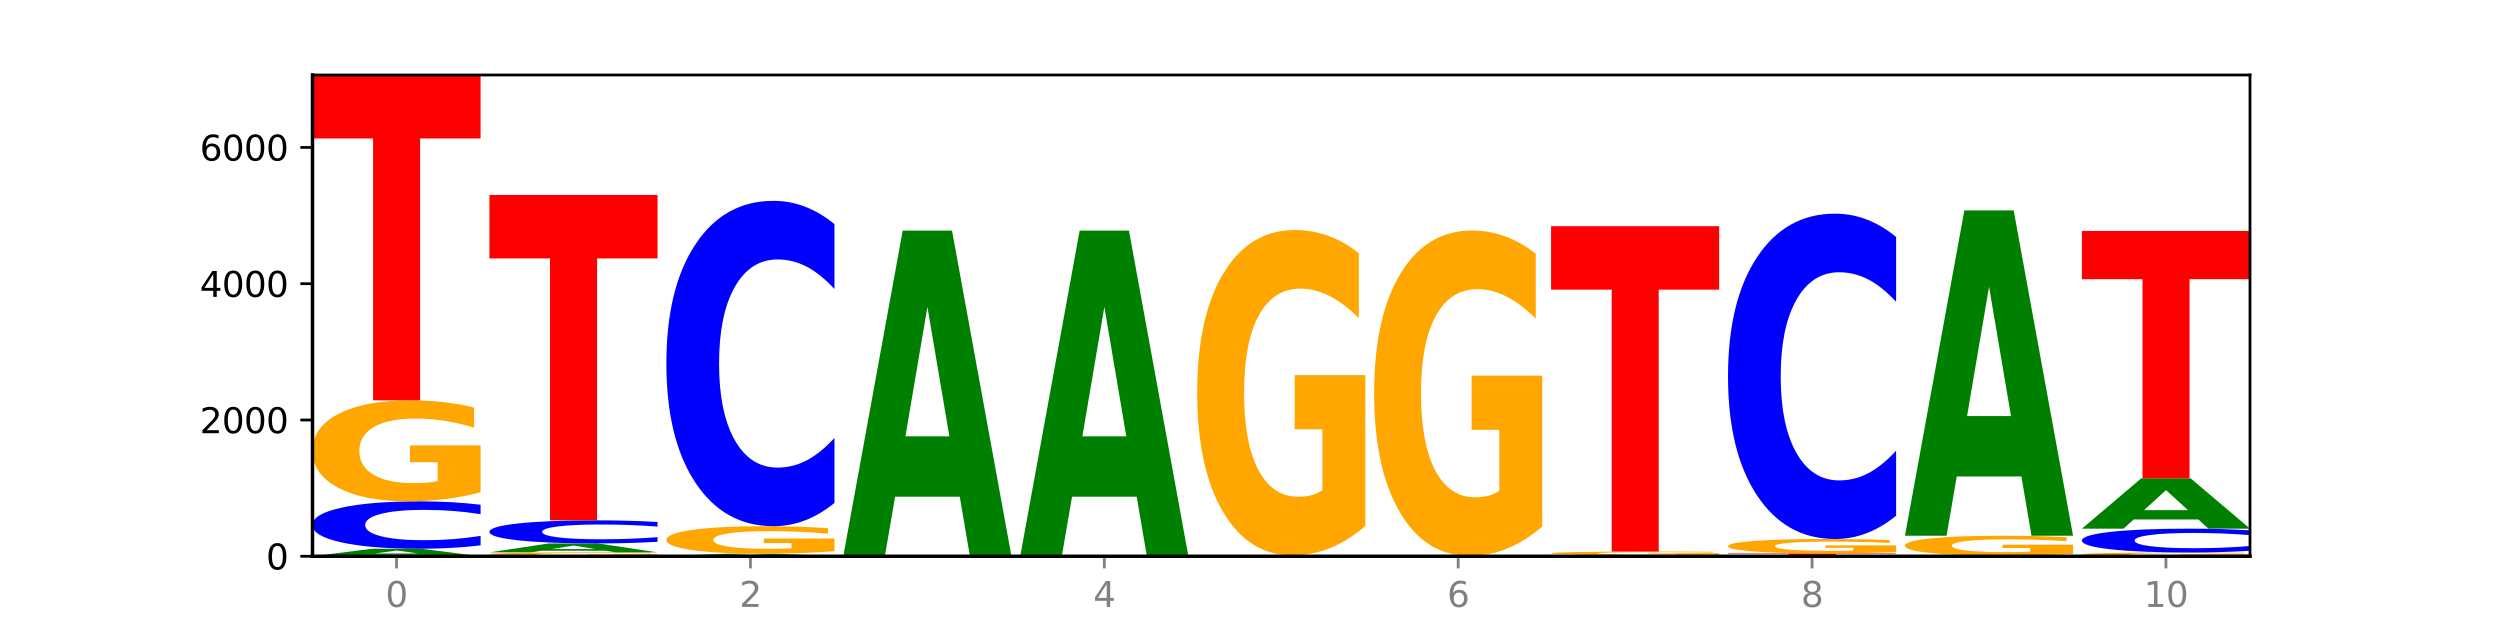
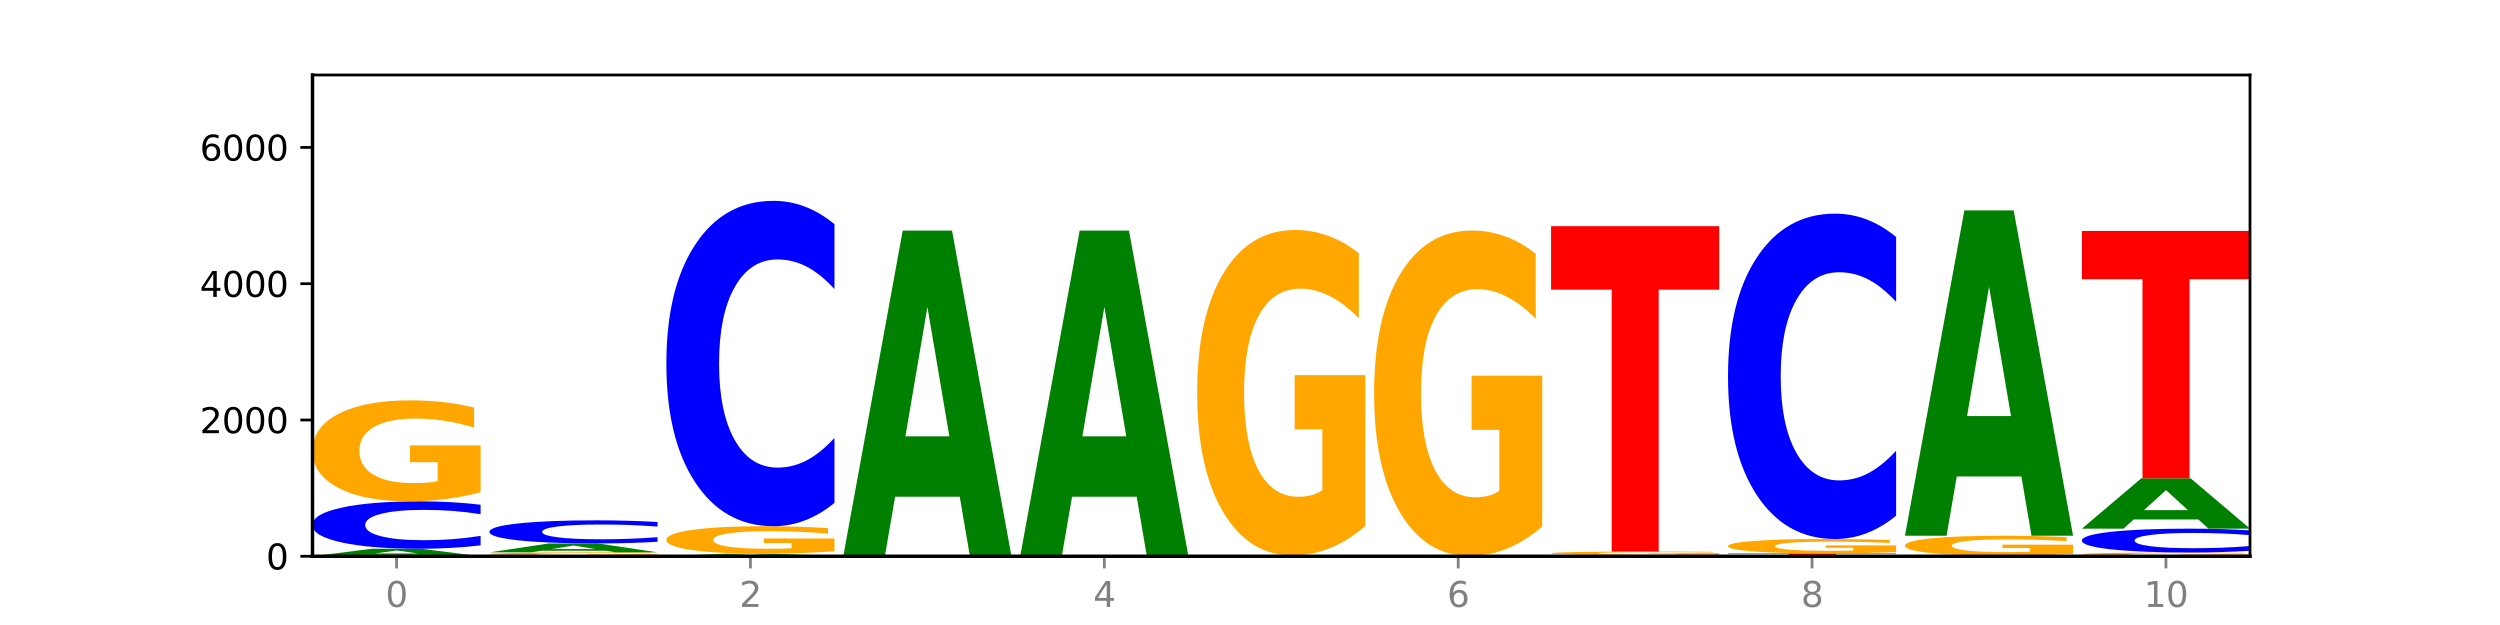
<svg xmlns="http://www.w3.org/2000/svg" xmlns:xlink="http://www.w3.org/1999/xlink" width="720pt" height="180pt" viewBox="0 0 720 180" version="1.1">
  <defs>
    <style type="text/css">*{stroke-linejoin: round; stroke-linecap: butt}</style>
  </defs>
  <g id="figure_1">
    <g id="patch_1">
      <path d="M 0 180  L 720 180  L 720 0  L 0 0  z " style="fill: #ffffff" />
    </g>
    <g id="axes_1">
      <g id="patch_2">
        <path d="M 90 160.2  L 648 160.2  L 648 21.6  L 90 21.6  z " style="fill: #ffffff" />
      </g>
      <g id="line2d_1">
        <path d="M 90 160.2  L 648 160.2  " clip-path="url(#pa59332970e)" style="fill: none; stroke: #000000; stroke-width: 0.5; stroke-linecap: square" />
      </g>
      <g id="patch_3">
        <path d="M 123.534 159.807  L 104.916 159.807  L 101.977 160.2  L 90 160.2  L 107.104 158.041  L 121.307 158.041  L 138.411 160.2  L 126.444 160.2  L 123.534 159.807  z M 107.886 159.406  L 120.535 159.406  L 114.22 158.548  L 107.886 159.406  z " clip-path="url(#pa59332970e)" style="fill: #008000" />
      </g>
      <g id="patch_4">
        <path d="M 138.411 157.062  Q 134.361 157.548 129.983 157.793  Q 125.604 158.041 120.835 158.041  Q 106.613 158.041 98.306 156.202  Q 90 154.362 90 151.217  Q 90 148.06 98.306 146.223  Q 106.613 144.384 120.835 144.384  Q 125.604 144.384 129.983 144.632  Q 134.361 144.877 138.411 145.363  L 138.411 148.085  Q 134.325 147.442 130.361 147.143  Q 126.397 146.844 122.018 146.844  Q 114.163 146.844 109.662 148.009  Q 105.173 149.171 105.173 151.217  Q 105.173 153.254 109.662 154.419  Q 114.163 155.581 122.018 155.581  Q 126.397 155.581 130.361 155.282  Q 134.325 154.98 138.411 154.337  L 138.411 157.062  z " clip-path="url(#pa59332970e)" style="fill: #0000ff" />
      </g>
      <g id="patch_5">
        <path d="M 138.411 141.752  Q 133.529 143.068 128.277 143.729  Q 123.026 144.384 117.428 144.384  Q 104.777 144.384 97.389 140.467  Q 90 136.55 90 129.852  Q 90 123.075 97.519 119.188  Q 105.048 115.302 118.144 115.302  Q 123.189 115.302 127.811 115.83  Q 132.444 116.353 136.545 117.386  L 136.545 123.183  Q 132.313 121.856 128.126 121.201  Q 123.938 120.54 119.728 120.54  Q 111.938 120.54 107.717 122.955  Q 103.497 125.364 103.497 129.852  Q 103.497 134.297 107.566 136.724  Q 111.634 139.145 119.12 139.145  Q 121.16 139.145 122.907 139.007  Q 124.654 138.863 126.042 138.562  L 126.042 133.12  L 118.068 133.12  L 118.068 128.272  L 138.411 128.272  L 138.411 141.752  z " clip-path="url(#pa59332970e)" style="fill: #ffa600" />
      </g>
      <g id="patch_6">
-         <path d="M 90 21.6  L 138.411 21.6  L 138.411 39.874  L 120.994 39.874  L 120.994 115.302  L 107.45 115.302  L 107.45 39.874  L 90 39.874  L 90 21.6  z " clip-path="url(#pa59332970e)" style="fill: #ff0000" />
-       </g>
+         </g>
      <g id="patch_7">
        <path d="M 189.37 160.099  Q 184.488 160.149 179.236 160.175  Q 173.985 160.2 168.387 160.2  Q 155.736 160.2 148.347 160.049  Q 140.959 159.899 140.959 159.641  Q 140.959 159.38 148.478 159.231  Q 156.007 159.081 169.103 159.081  Q 174.148 159.081 178.77 159.102  Q 183.403 159.122 187.504 159.162  L 187.504 159.385  Q 183.272 159.334 179.084 159.308  Q 174.896 159.283 170.687 159.283  Q 162.897 159.283 158.676 159.376  Q 154.456 159.468 154.456 159.641  Q 154.456 159.812 158.524 159.905  Q 162.593 159.999 170.079 159.999  Q 172.119 159.999 173.866 159.993  Q 175.613 159.988 177.001 159.976  L 177.001 159.767  L 169.027 159.767  L 169.027 159.58  L 189.37 159.58  L 189.37 160.099  z " clip-path="url(#pa59332970e)" style="fill: #ffa600" />
      </g>
      <g id="patch_8">
        <path d="M 174.493 158.613  L 155.875 158.613  L 152.935 159.081  L 140.959 159.081  L 158.063 156.511  L 172.266 156.511  L 189.37 159.081  L 177.403 159.081  L 174.493 158.613  z M 158.845 158.136  L 171.494 158.136  L 165.179 157.114  L 158.845 158.136  z " clip-path="url(#pa59332970e)" style="fill: #008000" />
      </g>
      <g id="patch_9">
        <path d="M 189.37 156.034  Q 185.32 156.27 180.942 156.39  Q 176.563 156.511 171.794 156.511  Q 157.572 156.511 149.265 155.615  Q 140.959 154.719 140.959 153.187  Q 140.959 151.649 149.265 150.754  Q 157.572 149.858 171.794 149.858  Q 176.563 149.858 180.942 149.979  Q 185.32 150.099 189.37 150.335  L 189.37 151.661  Q 185.284 151.348 181.32 151.202  Q 177.356 151.057 172.977 151.057  Q 165.122 151.057 160.621 151.624  Q 156.132 152.19 156.132 153.187  Q 156.132 154.179 160.621 154.746  Q 165.122 155.313 172.977 155.313  Q 177.356 155.313 181.32 155.167  Q 185.284 155.02 189.37 154.707  L 189.37 156.034  z " clip-path="url(#pa59332970e)" style="fill: #0000ff" />
      </g>
      <g id="patch_10">
-         <path d="M 140.959 56.157  L 189.37 56.157  L 189.37 74.431  L 171.953 74.431  L 171.953 149.858  L 158.409 149.858  L 158.409 74.431  L 140.959 74.431  L 140.959 56.157  z " clip-path="url(#pa59332970e)" style="fill: #ff0000" />
-       </g>
+         </g>
      <g id="patch_11">
        <path d="M 191.918 160.122  L 240.329 160.122  L 240.329 160.137  L 222.912 160.137  L 222.912 160.2  L 209.368 160.2  L 209.368 160.137  L 191.918 160.137  L 191.918 160.122  z " clip-path="url(#pa59332970e)" style="fill: #ff0000" />
      </g>
      <g id="patch_12">
        <path d="M 225.452 160.004  L 206.834 160.004  L 203.894 160.122  L 191.918 160.122  L 209.021 159.474  L 223.225 159.474  L 240.329 160.122  L 228.362 160.122  L 225.452 160.004  z M 209.803 159.883  L 222.453 159.883  L 216.138 159.626  L 209.803 159.883  z " clip-path="url(#pa59332970e)" style="fill: #008000" />
      </g>
      <g id="patch_13">
        <path d="M 240.329 158.757  Q 235.446 159.115 230.195 159.295  Q 224.944 159.474 219.346 159.474  Q 206.695 159.474 199.306 158.406  Q 191.918 157.338 191.918 155.512  Q 191.918 153.665 199.437 152.606  Q 206.966 151.546 220.062 151.546  Q 225.107 151.546 229.729 151.69  Q 234.361 151.833 238.463 152.114  L 238.463 153.695  Q 234.231 153.333 230.043 153.154  Q 225.855 152.974 221.646 152.974  Q 213.856 152.974 209.635 153.632  Q 205.415 154.289 205.415 155.512  Q 205.415 156.724 209.483 157.386  Q 213.552 158.046 221.038 158.046  Q 223.078 158.046 224.825 158.008  Q 226.571 157.969 227.96 157.887  L 227.96 156.403  L 219.986 156.403  L 219.986 155.082  L 240.329 155.082  L 240.329 158.757  z " clip-path="url(#pa59332970e)" style="fill: #ffa600" />
      </g>
      <g id="patch_14">
        <path d="M 240.329 144.83  Q 236.279 148.159 231.9 149.843  Q 227.522 151.546 222.753 151.546  Q 208.53 151.546 200.224 138.926  Q 191.918 126.306 191.918 104.724  Q 191.918 83.065 200.224 70.464  Q 208.53 57.844 222.753 57.844  Q 227.522 57.844 231.9 59.548  Q 236.279 61.232 240.329 64.561  L 240.329 83.239  Q 236.243 78.826 232.279 76.774  Q 228.314 74.723 223.936 74.723  Q 216.081 74.723 211.58 82.717  Q 207.091 90.691 207.091 104.724  Q 207.091 118.699 211.58 126.693  Q 216.081 134.668 223.936 134.668  Q 228.314 134.668 232.279 132.616  Q 236.243 130.545 240.329 126.132  L 240.329 144.83  z " clip-path="url(#pa59332970e)" style="fill: #0000ff" />
      </g>
      <g id="patch_15">
        <path d="M 291.288 160.193  Q 286.405 160.196 281.154 160.198  Q 275.903 160.2 270.305 160.2  Q 257.654 160.2 250.265 160.189  Q 242.877 160.179 242.877 160.161  Q 242.877 160.142 250.395 160.132  Q 257.925 160.122 271.021 160.122  Q 276.066 160.122 280.688 160.123  Q 285.32 160.124 289.422 160.127  L 289.422 160.143  Q 285.19 160.139 281.002 160.137  Q 276.814 160.136 272.605 160.136  Q 264.815 160.136 260.594 160.142  Q 256.374 160.149 256.374 160.161  Q 256.374 160.173 260.442 160.179  Q 264.511 160.186 271.997 160.186  Q 274.037 160.186 275.784 160.185  Q 277.53 160.185 278.919 160.184  L 278.919 160.17  L 270.945 160.17  L 270.945 160.157  L 291.288 160.157  L 291.288 160.193  z " clip-path="url(#pa59332970e)" style="fill: #ffa600" />
      </g>
      <g id="patch_16">
        <path d="M 276.411 143.052  L 257.793 143.052  L 254.853 160.122  L 242.877 160.122  L 259.98 66.42  L 274.184 66.42  L 291.288 160.122  L 279.321 160.122  L 276.411 143.052  z M 260.762 125.661  L 273.412 125.661  L 267.097 88.389  L 260.762 125.661  z " clip-path="url(#pa59332970e)" style="fill: #008000" />
      </g>
      <g id="patch_17">
-         <path d="M 342.247 160.193  Q 337.364 160.196 332.113 160.198  Q 326.862 160.2 321.263 160.2  Q 308.613 160.2 301.224 160.189  Q 293.836 160.179 293.836 160.161  Q 293.836 160.142 301.354 160.132  Q 308.884 160.122 321.98 160.122  Q 327.025 160.122 331.647 160.123  Q 336.279 160.124 340.38 160.127  L 340.38 160.143  Q 336.149 160.139 331.961 160.137  Q 327.773 160.136 323.564 160.136  Q 315.774 160.136 311.553 160.142  Q 307.333 160.149 307.333 160.161  Q 307.333 160.173 311.401 160.179  Q 315.47 160.186 322.956 160.186  Q 324.996 160.186 326.742 160.185  Q 328.489 160.185 329.878 160.184  L 329.878 160.17  L 321.904 160.17  L 321.904 160.157  L 342.247 160.157  L 342.247 160.193  z " clip-path="url(#pa59332970e)" style="fill: #ffa600" />
+         <path d="M 342.247 160.193  Q 337.364 160.196 332.113 160.198  Q 326.862 160.2 321.263 160.2  Q 308.613 160.2 301.224 160.189  Q 293.836 160.179 293.836 160.161  Q 293.836 160.142 301.354 160.132  Q 308.884 160.122 321.98 160.122  Q 327.025 160.122 331.647 160.123  Q 336.279 160.124 340.38 160.127  L 340.38 160.143  Q 336.149 160.139 331.961 160.137  Q 327.773 160.136 323.564 160.136  Q 315.774 160.136 311.553 160.142  Q 307.333 160.149 307.333 160.161  Q 307.333 160.173 311.401 160.179  Q 315.47 160.186 322.956 160.186  Q 324.996 160.186 326.742 160.185  Q 328.489 160.185 329.878 160.184  L 329.878 160.17  L 321.904 160.157  L 342.247 160.157  L 342.247 160.193  z " clip-path="url(#pa59332970e)" style="fill: #ffa600" />
      </g>
      <g id="patch_18">
        <path d="M 327.37 143.052  L 308.752 143.052  L 305.812 160.122  L 293.836 160.122  L 310.939 66.42  L 325.143 66.42  L 342.247 160.122  L 330.28 160.122  L 327.37 143.052  z M 311.721 125.661  L 324.371 125.661  L 318.056 88.389  L 311.721 125.661  z " clip-path="url(#pa59332970e)" style="fill: #008000" />
      </g>
      <g id="patch_19">
        <path d="M 378.329 160.196  L 359.711 160.196  L 356.771 160.2  L 344.795 160.2  L 361.898 160.18  L 376.102 160.18  L 393.205 160.2  L 381.239 160.2  L 378.329 160.196  z M 362.68 160.193  L 375.33 160.193  L 369.015 160.185  L 362.68 160.193  z " clip-path="url(#pa59332970e)" style="fill: #008000" />
      </g>
      <g id="patch_20">
        <path d="M 393.205 160.176  Q 389.156 160.178 384.777 160.179  Q 380.398 160.18 375.629 160.18  Q 361.407 160.18 353.101 160.172  Q 344.795 160.165 344.795 160.151  Q 344.795 160.137 353.101 160.129  Q 361.407 160.122 375.629 160.122  Q 380.398 160.122 384.777 160.123  Q 389.156 160.124 393.205 160.126  L 393.205 160.137  Q 389.119 160.135 385.155 160.133  Q 381.191 160.132 376.812 160.132  Q 368.957 160.132 364.457 160.137  Q 359.968 160.142 359.968 160.151  Q 359.968 160.16 364.457 160.165  Q 368.957 160.17 376.812 160.17  Q 381.191 160.17 385.155 160.168  Q 389.119 160.167 393.205 160.164  L 393.205 160.176  z " clip-path="url(#pa59332970e)" style="fill: #0000ff" />
      </g>
      <g id="patch_21">
        <path d="M 344.795 159.945  L 393.205 159.945  L 393.205 159.979  L 375.789 159.979  L 375.789 160.122  L 362.245 160.122  L 362.245 159.979  L 344.795 159.979  L 344.795 159.945  z " clip-path="url(#pa59332970e)" style="fill: #ff0000" />
      </g>
      <g id="patch_22">
        <path d="M 393.205 151.467  Q 388.323 155.706 383.072 157.835  Q 377.821 159.945 372.222 159.945  Q 359.572 159.945 352.183 147.325  Q 344.795 134.705 344.795 113.123  Q 344.795 91.29 352.313 78.766  Q 359.843 66.243 372.938 66.243  Q 377.983 66.243 382.605 67.947  Q 387.238 69.63 391.339 72.96  L 391.339 91.638  Q 387.108 87.36 382.92 85.251  Q 378.732 83.122 374.522 83.122  Q 366.732 83.122 362.512 90.903  Q 358.291 98.664 358.291 113.123  Q 358.291 127.446 362.36 135.266  Q 366.429 143.067 373.915 143.067  Q 375.955 143.067 377.701 142.621  Q 379.448 142.157 380.837 141.189  L 380.837 123.653  L 372.862 123.653  L 372.862 108.032  L 393.205 108.032  L 393.205 151.467  z " clip-path="url(#pa59332970e)" style="fill: #ffa600" />
      </g>
      <g id="patch_23">
        <path d="M 444.164 160.197  Q 440.115 160.199 435.736 160.199  Q 431.357 160.2 426.588 160.2  Q 412.366 160.2 404.06 160.195  Q 395.753 160.189 395.753 160.18  Q 395.753 160.171 404.06 160.166  Q 412.366 160.161 426.588 160.161  Q 431.357 160.161 435.736 160.161  Q 440.115 160.162 444.164 160.164  L 444.164 160.171  Q 440.078 160.17 436.114 160.169  Q 432.15 160.168 427.771 160.168  Q 419.916 160.168 415.415 160.171  Q 410.927 160.175 410.927 160.18  Q 410.927 160.186 415.415 160.19  Q 419.916 160.193 427.771 160.193  Q 432.15 160.193 436.114 160.192  Q 440.078 160.191 444.164 160.189  L 444.164 160.197  z " clip-path="url(#pa59332970e)" style="fill: #0000ff" />
      </g>
      <g id="patch_24">
        <path d="M 395.753 160.102  L 444.164 160.102  L 444.164 160.113  L 426.748 160.113  L 426.748 160.161  L 413.204 160.161  L 413.204 160.113  L 395.753 160.113  L 395.753 160.102  z " clip-path="url(#pa59332970e)" style="fill: #ff0000" />
      </g>
      <g id="patch_25">
        <path d="M 444.164 151.624  Q 439.282 155.863 434.031 157.992  Q 428.78 160.102 423.181 160.102  Q 410.531 160.102 403.142 147.482  Q 395.753 134.862 395.753 113.28  Q 395.753 91.447 403.272 78.923  Q 410.802 66.4 423.897 66.4  Q 428.942 66.4 433.564 68.104  Q 438.197 69.787 442.298 73.117  L 442.298 91.795  Q 438.067 87.517 433.879 85.408  Q 429.691 83.279 425.481 83.279  Q 417.691 83.279 413.471 91.06  Q 409.25 98.821 409.25 113.28  Q 409.25 127.603 413.319 135.423  Q 417.388 143.224 424.874 143.224  Q 426.914 143.224 428.66 142.778  Q 430.407 142.314 431.796 141.346  L 431.796 123.81  L 423.821 123.81  L 423.821 108.189  L 444.164 108.189  L 444.164 151.624  z " clip-path="url(#pa59332970e)" style="fill: #ffa600" />
      </g>
      <g id="patch_26">
        <path d="M 480.247 160.179  L 461.629 160.179  L 458.689 160.2  L 446.712 160.2  L 463.816 160.082  L 478.02 160.082  L 495.123 160.2  L 483.157 160.2  L 480.247 160.179  z M 464.598 160.157  L 477.248 160.157  L 470.933 160.11  L 464.598 160.157  z " clip-path="url(#pa59332970e)" style="fill: #008000" />
      </g>
      <g id="patch_27">
        <path d="M 495.123 160.067  Q 491.074 160.074 486.695 160.078  Q 482.316 160.082 477.547 160.082  Q 463.325 160.082 455.019 160.053  Q 446.712 160.024 446.712 159.974  Q 446.712 159.925 455.019 159.895  Q 463.325 159.866 477.547 159.866  Q 482.316 159.866 486.695 159.87  Q 491.074 159.874 495.123 159.882  L 495.123 159.925  Q 491.037 159.915 487.073 159.91  Q 483.109 159.905 478.73 159.905  Q 470.875 159.905 466.374 159.924  Q 461.886 159.942 461.886 159.974  Q 461.886 160.007 466.374 160.025  Q 470.875 160.043 478.73 160.043  Q 483.109 160.043 487.073 160.039  Q 491.037 160.034 495.123 160.024  L 495.123 160.067  z " clip-path="url(#pa59332970e)" style="fill: #0000ff" />
      </g>
      <g id="patch_28">
        <path d="M 495.123 159.774  Q 490.241 159.82 484.99 159.843  Q 479.739 159.866 474.14 159.866  Q 461.489 159.866 454.101 159.729  Q 446.712 159.592 446.712 159.357  Q 446.712 159.119 454.231 158.982  Q 461.761 158.846 474.856 158.846  Q 479.901 158.846 484.523 158.865  Q 489.156 158.883 493.257 158.919  L 493.257 159.123  Q 489.026 159.076 484.838 159.053  Q 480.65 159.03 476.44 159.03  Q 468.65 159.03 464.43 159.115  Q 460.209 159.199 460.209 159.357  Q 460.209 159.512 464.278 159.598  Q 468.346 159.683 475.833 159.683  Q 477.872 159.683 479.619 159.678  Q 481.366 159.673 482.755 159.662  L 482.755 159.471  L 474.78 159.471  L 474.78 159.301  L 495.123 159.301  L 495.123 159.774  z " clip-path="url(#pa59332970e)" style="fill: #ffa600" />
      </g>
      <g id="patch_29">
        <path d="M 446.712 65.144  L 495.123 65.144  L 495.123 83.419  L 477.707 83.419  L 477.707 158.846  L 464.163 158.846  L 464.163 83.419  L 446.712 83.419  L 446.712 65.144  z " clip-path="url(#pa59332970e)" style="fill: #ff0000" />
      </g>
      <g id="patch_30">
        <path d="M 497.671 159.376  L 546.082 159.376  L 546.082 159.537  L 528.666 159.537  L 528.666 160.2  L 515.122 160.2  L 515.122 159.537  L 497.671 159.537  L 497.671 159.376  z " clip-path="url(#pa59332970e)" style="fill: #ff0000" />
      </g>
      <g id="patch_31">
        <path d="M 546.082 159.001  Q 541.2 159.189 535.949 159.283  Q 530.697 159.376 525.099 159.376  Q 512.448 159.376 505.06 158.818  Q 497.671 158.26 497.671 157.307  Q 497.671 156.342 505.19 155.789  Q 512.72 155.235 525.815 155.235  Q 530.86 155.235 535.482 155.311  Q 540.115 155.385 544.216 155.532  L 544.216 156.357  Q 539.985 156.168 535.797 156.075  Q 531.609 155.981 527.399 155.981  Q 519.609 155.981 515.389 156.325  Q 511.168 156.668 511.168 157.307  Q 511.168 157.94 515.237 158.285  Q 519.305 158.63 526.792 158.63  Q 528.831 158.63 530.578 158.61  Q 532.325 158.59 533.714 158.547  L 533.714 157.772  L 525.739 157.772  L 525.739 157.082  L 546.082 157.082  L 546.082 159.001  z " clip-path="url(#pa59332970e)" style="fill: #ffa600" />
      </g>
      <g id="patch_32">
        <path d="M 546.082 148.519  Q 542.033 151.848 537.654 153.532  Q 533.275 155.235 528.506 155.235  Q 514.284 155.235 505.978 142.615  Q 497.671 129.995 497.671 108.413  Q 497.671 86.754 505.978 74.154  Q 514.284 61.534 528.506 61.534  Q 533.275 61.534 537.654 63.237  Q 542.033 64.921 546.082 68.25  L 546.082 86.928  Q 541.996 82.515 538.032 80.464  Q 534.068 78.412 529.689 78.412  Q 521.834 78.412 517.333 86.406  Q 512.845 94.38 512.845 108.413  Q 512.845 122.388 517.333 130.382  Q 521.834 138.357 529.689 138.357  Q 534.068 138.357 538.032 136.305  Q 541.996 134.234 546.082 129.821  L 546.082 148.519  z " clip-path="url(#pa59332970e)" style="fill: #0000ff" />
      </g>
      <g id="patch_33">
        <path d="M 548.63 160.161  L 597.041 160.161  L 597.041 160.168  L 579.624 160.168  L 579.624 160.2  L 566.081 160.2  L 566.081 160.168  L 548.63 160.168  L 548.63 160.161  z " clip-path="url(#pa59332970e)" style="fill: #ff0000" />
      </g>
      <g id="patch_34">
        <path d="M 597.041 160.152  Q 592.992 160.156 588.613 160.159  Q 584.234 160.161 579.465 160.161  Q 565.243 160.161 556.936 160.145  Q 548.63 160.129 548.63 160.102  Q 548.63 160.075 556.936 160.059  Q 565.243 160.043 579.465 160.043  Q 584.234 160.043 588.613 160.045  Q 592.992 160.047 597.041 160.051  L 597.041 160.075  Q 592.955 160.069 588.991 160.067  Q 585.027 160.064 580.648 160.064  Q 572.793 160.064 568.292 160.074  Q 563.804 160.084 563.804 160.102  Q 563.804 160.119 568.292 160.13  Q 572.793 160.14 580.648 160.14  Q 585.027 160.14 588.991 160.137  Q 592.955 160.134 597.041 160.129  L 597.041 160.152  z " clip-path="url(#pa59332970e)" style="fill: #0000ff" />
      </g>
      <g id="patch_35">
        <path d="M 597.041 159.523  Q 592.159 159.783 586.908 159.914  Q 581.656 160.043 576.058 160.043  Q 563.407 160.043 556.019 159.269  Q 548.63 158.494 548.63 157.17  Q 548.63 155.83 556.149 155.062  Q 563.679 154.293 576.774 154.293  Q 581.819 154.293 586.441 154.398  Q 591.074 154.501 595.175 154.705  L 595.175 155.852  Q 590.944 155.589 586.756 155.46  Q 582.568 155.329 578.358 155.329  Q 570.568 155.329 566.348 155.806  Q 562.127 156.283 562.127 157.17  Q 562.127 158.049 566.196 158.529  Q 570.264 159.007 577.75 159.007  Q 579.79 159.007 581.537 158.98  Q 583.284 158.952 584.673 158.892  L 584.673 157.816  L 576.698 157.816  L 576.698 156.858  L 597.041 156.858  L 597.041 159.523  z " clip-path="url(#pa59332970e)" style="fill: #ffa600" />
      </g>
      <g id="patch_36">
        <path d="M 582.164 137.224  L 563.546 137.224  L 560.607 154.293  L 548.63 154.293  L 565.734 60.592  L 579.937 60.592  L 597.041 154.293  L 585.074 154.293  L 582.164 137.224  z M 566.516 119.833  L 579.165 119.833  L 572.85 82.561  L 566.516 119.833  z " clip-path="url(#pa59332970e)" style="fill: #008000" />
      </g>
      <g id="patch_37">
        <path d="M 648 160.102  Q 643.118 160.151 637.866 160.176  Q 632.615 160.2 627.017 160.2  Q 614.366 160.2 606.978 160.055  Q 599.589 159.909 599.589 159.661  Q 599.589 159.409 607.108 159.265  Q 614.637 159.121 627.733 159.121  Q 632.778 159.121 637.4 159.14  Q 642.033 159.16 646.134 159.198  L 646.134 159.413  Q 641.903 159.364 637.715 159.34  Q 633.527 159.315 629.317 159.315  Q 621.527 159.315 617.306 159.405  Q 613.086 159.494 613.086 159.661  Q 613.086 159.826 617.155 159.916  Q 621.223 160.006 628.709 160.006  Q 630.749 160.006 632.496 160  Q 634.243 159.995 635.631 159.984  L 635.631 159.782  L 627.657 159.782  L 627.657 159.602  L 648 159.602  L 648 160.102  z " clip-path="url(#pa59332970e)" style="fill: #ffa600" />
      </g>
      <g id="patch_38">
        <path d="M 648 158.628  Q 643.951 158.872 639.572 158.996  Q 635.193 159.121 630.424 159.121  Q 616.202 159.121 607.895 158.196  Q 599.589 157.271 599.589 155.689  Q 599.589 154.101 607.895 153.178  Q 616.202 152.253 630.424 152.253  Q 635.193 152.253 639.572 152.377  Q 643.951 152.501 648 152.745  L 648 154.114  Q 643.914 153.79 639.95 153.64  Q 635.986 153.49 631.607 153.49  Q 623.752 153.49 619.251 154.076  Q 614.762 154.66 614.762 155.689  Q 614.762 156.713 619.251 157.299  Q 623.752 157.884 631.607 157.884  Q 635.986 157.884 639.95 157.733  Q 643.914 157.581 648 157.258  L 648 158.628  z " clip-path="url(#pa59332970e)" style="fill: #0000ff" />
      </g>
      <g id="patch_39">
        <path d="M 633.123 149.611  L 614.505 149.611  L 611.566 152.253  L 599.589 152.253  L 616.693 137.751  L 630.896 137.751  L 648 152.253  L 636.033 152.253  L 633.123 149.611  z M 617.475 146.919  L 630.124 146.919  L 623.809 141.151  L 617.475 146.919  z " clip-path="url(#pa59332970e)" style="fill: #008000" />
      </g>
      <g id="patch_40">
        <path d="M 599.589 66.518  L 648 66.518  L 648 80.41  L 630.583 80.41  L 630.583 137.751  L 617.04 137.751  L 617.04 80.41  L 599.589 80.41  L 599.589 66.518  z " clip-path="url(#pa59332970e)" style="fill: #ff0000" />
      </g>
      <g id="matplotlib.axis_1">
        <g id="xtick_1">
          <g id="line2d_2">
            <defs>
              <path id="m8704d44c45" d="M 0 0  L 0 3.5  " style="stroke: #808080; stroke-width: 0.8" />
            </defs>
            <g>
              <use xlink:href="#m8704d44c45" x="114.205" y="160.2" style="fill: #808080; stroke: #808080; stroke-width: 0.8" />
            </g>
          </g>
          <g id="text_1">
            <g style="fill: #808080" transform="translate(111.024 174.798) scale(0.1 -0.1)">
              <defs>
                <path id="DejaVuSans-30" d="M 2034 4250  Q 1547 4250 1301 3770  Q 1056 3291 1056 2328  Q 1056 1369 1301 889  Q 1547 409 2034 409  Q 2525 409 2770 889  Q 3016 1369 3016 2328  Q 3016 3291 2770 3770  Q 2525 4250 2034 4250  z M 2034 4750  Q 2819 4750 3233 4129  Q 3647 3509 3647 2328  Q 3647 1150 3233 529  Q 2819 -91 2034 -91  Q 1250 -91 836 529  Q 422 1150 422 2328  Q 422 3509 836 4129  Q 1250 4750 2034 4750  z " transform="scale(0.016)" />
              </defs>
              <use xlink:href="#DejaVuSans-30" />
            </g>
          </g>
        </g>
        <g id="xtick_2">
          <g id="line2d_3">
            <g>
              <use xlink:href="#m8704d44c45" x="216.123" y="160.2" style="fill: #808080; stroke: #808080; stroke-width: 0.8" />
            </g>
          </g>
          <g id="text_2">
            <g style="fill: #808080" transform="translate(212.942 174.798) scale(0.1 -0.1)">
              <defs>
                <path id="DejaVuSans-32" d="M 1228 531  L 3431 531  L 3431 0  L 469 0  L 469 531  Q 828 903 1448 1529  Q 2069 2156 2228 2338  Q 2531 2678 2651 2914  Q 2772 3150 2772 3378  Q 2772 3750 2511 3984  Q 2250 4219 1831 4219  Q 1534 4219 1204 4116  Q 875 4013 500 3803  L 500 4441  Q 881 4594 1212 4672  Q 1544 4750 1819 4750  Q 2544 4750 2975 4387  Q 3406 4025 3406 3419  Q 3406 3131 3298 2873  Q 3191 2616 2906 2266  Q 2828 2175 2409 1742  Q 1991 1309 1228 531  z " transform="scale(0.016)" />
              </defs>
              <use xlink:href="#DejaVuSans-32" />
            </g>
          </g>
        </g>
        <g id="xtick_3">
          <g id="line2d_4">
            <g>
              <use xlink:href="#m8704d44c45" x="318.041" y="160.2" style="fill: #808080; stroke: #808080; stroke-width: 0.8" />
            </g>
          </g>
          <g id="text_3">
            <g style="fill: #808080" transform="translate(314.86 174.798) scale(0.1 -0.1)">
              <defs>
                <path id="DejaVuSans-34" d="M 2419 4116  L 825 1625  L 2419 1625  L 2419 4116  z M 2253 4666  L 3047 4666  L 3047 1625  L 3713 1625  L 3713 1100  L 3047 1100  L 3047 0  L 2419 0  L 2419 1100  L 313 1100  L 313 1709  L 2253 4666  z " transform="scale(0.016)" />
              </defs>
              <use xlink:href="#DejaVuSans-34" />
            </g>
          </g>
        </g>
        <g id="xtick_4">
          <g id="line2d_5">
            <g>
              <use xlink:href="#m8704d44c45" x="419.959" y="160.2" style="fill: #808080; stroke: #808080; stroke-width: 0.8" />
            </g>
          </g>
          <g id="text_4">
            <g style="fill: #808080" transform="translate(416.778 174.798) scale(0.1 -0.1)">
              <defs>
                <path id="DejaVuSans-36" d="M 2113 2584  Q 1688 2584 1439 2293  Q 1191 2003 1191 1497  Q 1191 994 1439 701  Q 1688 409 2113 409  Q 2538 409 2786 701  Q 3034 994 3034 1497  Q 3034 2003 2786 2293  Q 2538 2584 2113 2584  z M 3366 4563  L 3366 3988  Q 3128 4100 2886 4159  Q 2644 4219 2406 4219  Q 1781 4219 1451 3797  Q 1122 3375 1075 2522  Q 1259 2794 1537 2939  Q 1816 3084 2150 3084  Q 2853 3084 3261 2657  Q 3669 2231 3669 1497  Q 3669 778 3244 343  Q 2819 -91 2113 -91  Q 1303 -91 875 529  Q 447 1150 447 2328  Q 447 3434 972 4092  Q 1497 4750 2381 4750  Q 2619 4750 2861 4703  Q 3103 4656 3366 4563  z " transform="scale(0.016)" />
              </defs>
              <use xlink:href="#DejaVuSans-36" />
            </g>
          </g>
        </g>
        <g id="xtick_5">
          <g id="line2d_6">
            <g>
              <use xlink:href="#m8704d44c45" x="521.877" y="160.2" style="fill: #808080; stroke: #808080; stroke-width: 0.8" />
            </g>
          </g>
          <g id="text_5">
            <g style="fill: #808080" transform="translate(518.695 174.798) scale(0.1 -0.1)">
              <defs>
                <path id="DejaVuSans-38" d="M 2034 2216  Q 1584 2216 1326 1975  Q 1069 1734 1069 1313  Q 1069 891 1326 650  Q 1584 409 2034 409  Q 2484 409 2743 651  Q 3003 894 3003 1313  Q 3003 1734 2745 1975  Q 2488 2216 2034 2216  z M 1403 2484  Q 997 2584 770 2862  Q 544 3141 544 3541  Q 544 4100 942 4425  Q 1341 4750 2034 4750  Q 2731 4750 3128 4425  Q 3525 4100 3525 3541  Q 3525 3141 3298 2862  Q 3072 2584 2669 2484  Q 3125 2378 3379 2068  Q 3634 1759 3634 1313  Q 3634 634 3220 271  Q 2806 -91 2034 -91  Q 1263 -91 848 271  Q 434 634 434 1313  Q 434 1759 690 2068  Q 947 2378 1403 2484  z M 1172 3481  Q 1172 3119 1398 2916  Q 1625 2713 2034 2713  Q 2441 2713 2670 2916  Q 2900 3119 2900 3481  Q 2900 3844 2670 4047  Q 2441 4250 2034 4250  Q 1625 4250 1398 4047  Q 1172 3844 1172 3481  z " transform="scale(0.016)" />
              </defs>
              <use xlink:href="#DejaVuSans-38" />
            </g>
          </g>
        </g>
        <g id="xtick_6">
          <g id="line2d_7">
            <g>
              <use xlink:href="#m8704d44c45" x="623.795" y="160.2" style="fill: #808080; stroke: #808080; stroke-width: 0.8" />
            </g>
          </g>
          <g id="text_6">
            <g style="fill: #808080" transform="translate(617.432 174.798) scale(0.1 -0.1)">
              <defs>
                <path id="DejaVuSans-31" d="M 794 531  L 1825 531  L 1825 4091  L 703 3866  L 703 4441  L 1819 4666  L 2450 4666  L 2450 531  L 3481 531  L 3481 0  L 794 0  L 794 531  z " transform="scale(0.016)" />
              </defs>
              <use xlink:href="#DejaVuSans-31" />
              <use xlink:href="#DejaVuSans-30" x="63.623" />
            </g>
          </g>
        </g>
      </g>
      <g id="matplotlib.axis_2">
        <g id="ytick_1">
          <g id="line2d_8">
            <defs>
              <path id="mb702d12e61" d="M 0 0  L -3.5 0  " style="stroke: #000000; stroke-width: 0.8" />
            </defs>
            <g>
              <use xlink:href="#mb702d12e61" x="90" y="160.2" style="stroke: #000000; stroke-width: 0.8" />
            </g>
          </g>
          <g id="text_7">
            <g transform="translate(76.638 163.999) scale(0.1 -0.1)">
              <use xlink:href="#DejaVuSans-30" />
            </g>
          </g>
        </g>
        <g id="ytick_2">
          <g id="line2d_9">
            <g>
              <use xlink:href="#mb702d12e61" x="90" y="120.953" style="stroke: #000000; stroke-width: 0.8" />
            </g>
          </g>
          <g id="text_8">
            <g transform="translate(57.55 124.752) scale(0.1 -0.1)">
              <use xlink:href="#DejaVuSans-32" />
              <use xlink:href="#DejaVuSans-30" x="63.623" />
              <use xlink:href="#DejaVuSans-30" x="127.246" />
              <use xlink:href="#DejaVuSans-30" x="190.869" />
            </g>
          </g>
        </g>
        <g id="ytick_3">
          <g id="line2d_10">
            <g>
              <use xlink:href="#mb702d12e61" x="90" y="81.706" style="stroke: #000000; stroke-width: 0.8" />
            </g>
          </g>
          <g id="text_9">
            <g transform="translate(57.55 85.506) scale(0.1 -0.1)">
              <use xlink:href="#DejaVuSans-34" />
              <use xlink:href="#DejaVuSans-30" x="63.623" />
              <use xlink:href="#DejaVuSans-30" x="127.246" />
              <use xlink:href="#DejaVuSans-30" x="190.869" />
            </g>
          </g>
        </g>
        <g id="ytick_4">
          <g id="line2d_11">
            <g>
              <use xlink:href="#mb702d12e61" x="90" y="42.46" style="stroke: #000000; stroke-width: 0.8" />
            </g>
          </g>
          <g id="text_10">
            <g transform="translate(57.55 46.259) scale(0.1 -0.1)">
              <use xlink:href="#DejaVuSans-36" />
              <use xlink:href="#DejaVuSans-30" x="63.623" />
              <use xlink:href="#DejaVuSans-30" x="127.246" />
              <use xlink:href="#DejaVuSans-30" x="190.869" />
            </g>
          </g>
        </g>
      </g>
      <g id="patch_41">
        <path d="M 90 160.2  L 90 21.6  " style="fill: none; stroke: #000000; stroke-linejoin: miter; stroke-linecap: square" />
      </g>
      <g id="patch_42">
        <path d="M 648 160.2  L 648 21.6  " style="fill: none; stroke: #000000; stroke-width: 0.8; stroke-linejoin: miter; stroke-linecap: square" />
      </g>
      <g id="patch_43">
        <path d="M 90 160.2  L 648 160.2  " style="fill: none; stroke: #000000; stroke-linejoin: miter; stroke-linecap: square" />
      </g>
      <g id="patch_44">
        <path d="M 90 21.6  L 648 21.6  " style="fill: none; stroke: #000000; stroke-width: 0.8; stroke-linejoin: miter; stroke-linecap: square" />
      </g>
    </g>
  </g>
  <defs>
    <clipPath id="pa59332970e">
      <rect x="90" y="21.6" width="558" height="138.6" />
    </clipPath>
  </defs>
</svg>